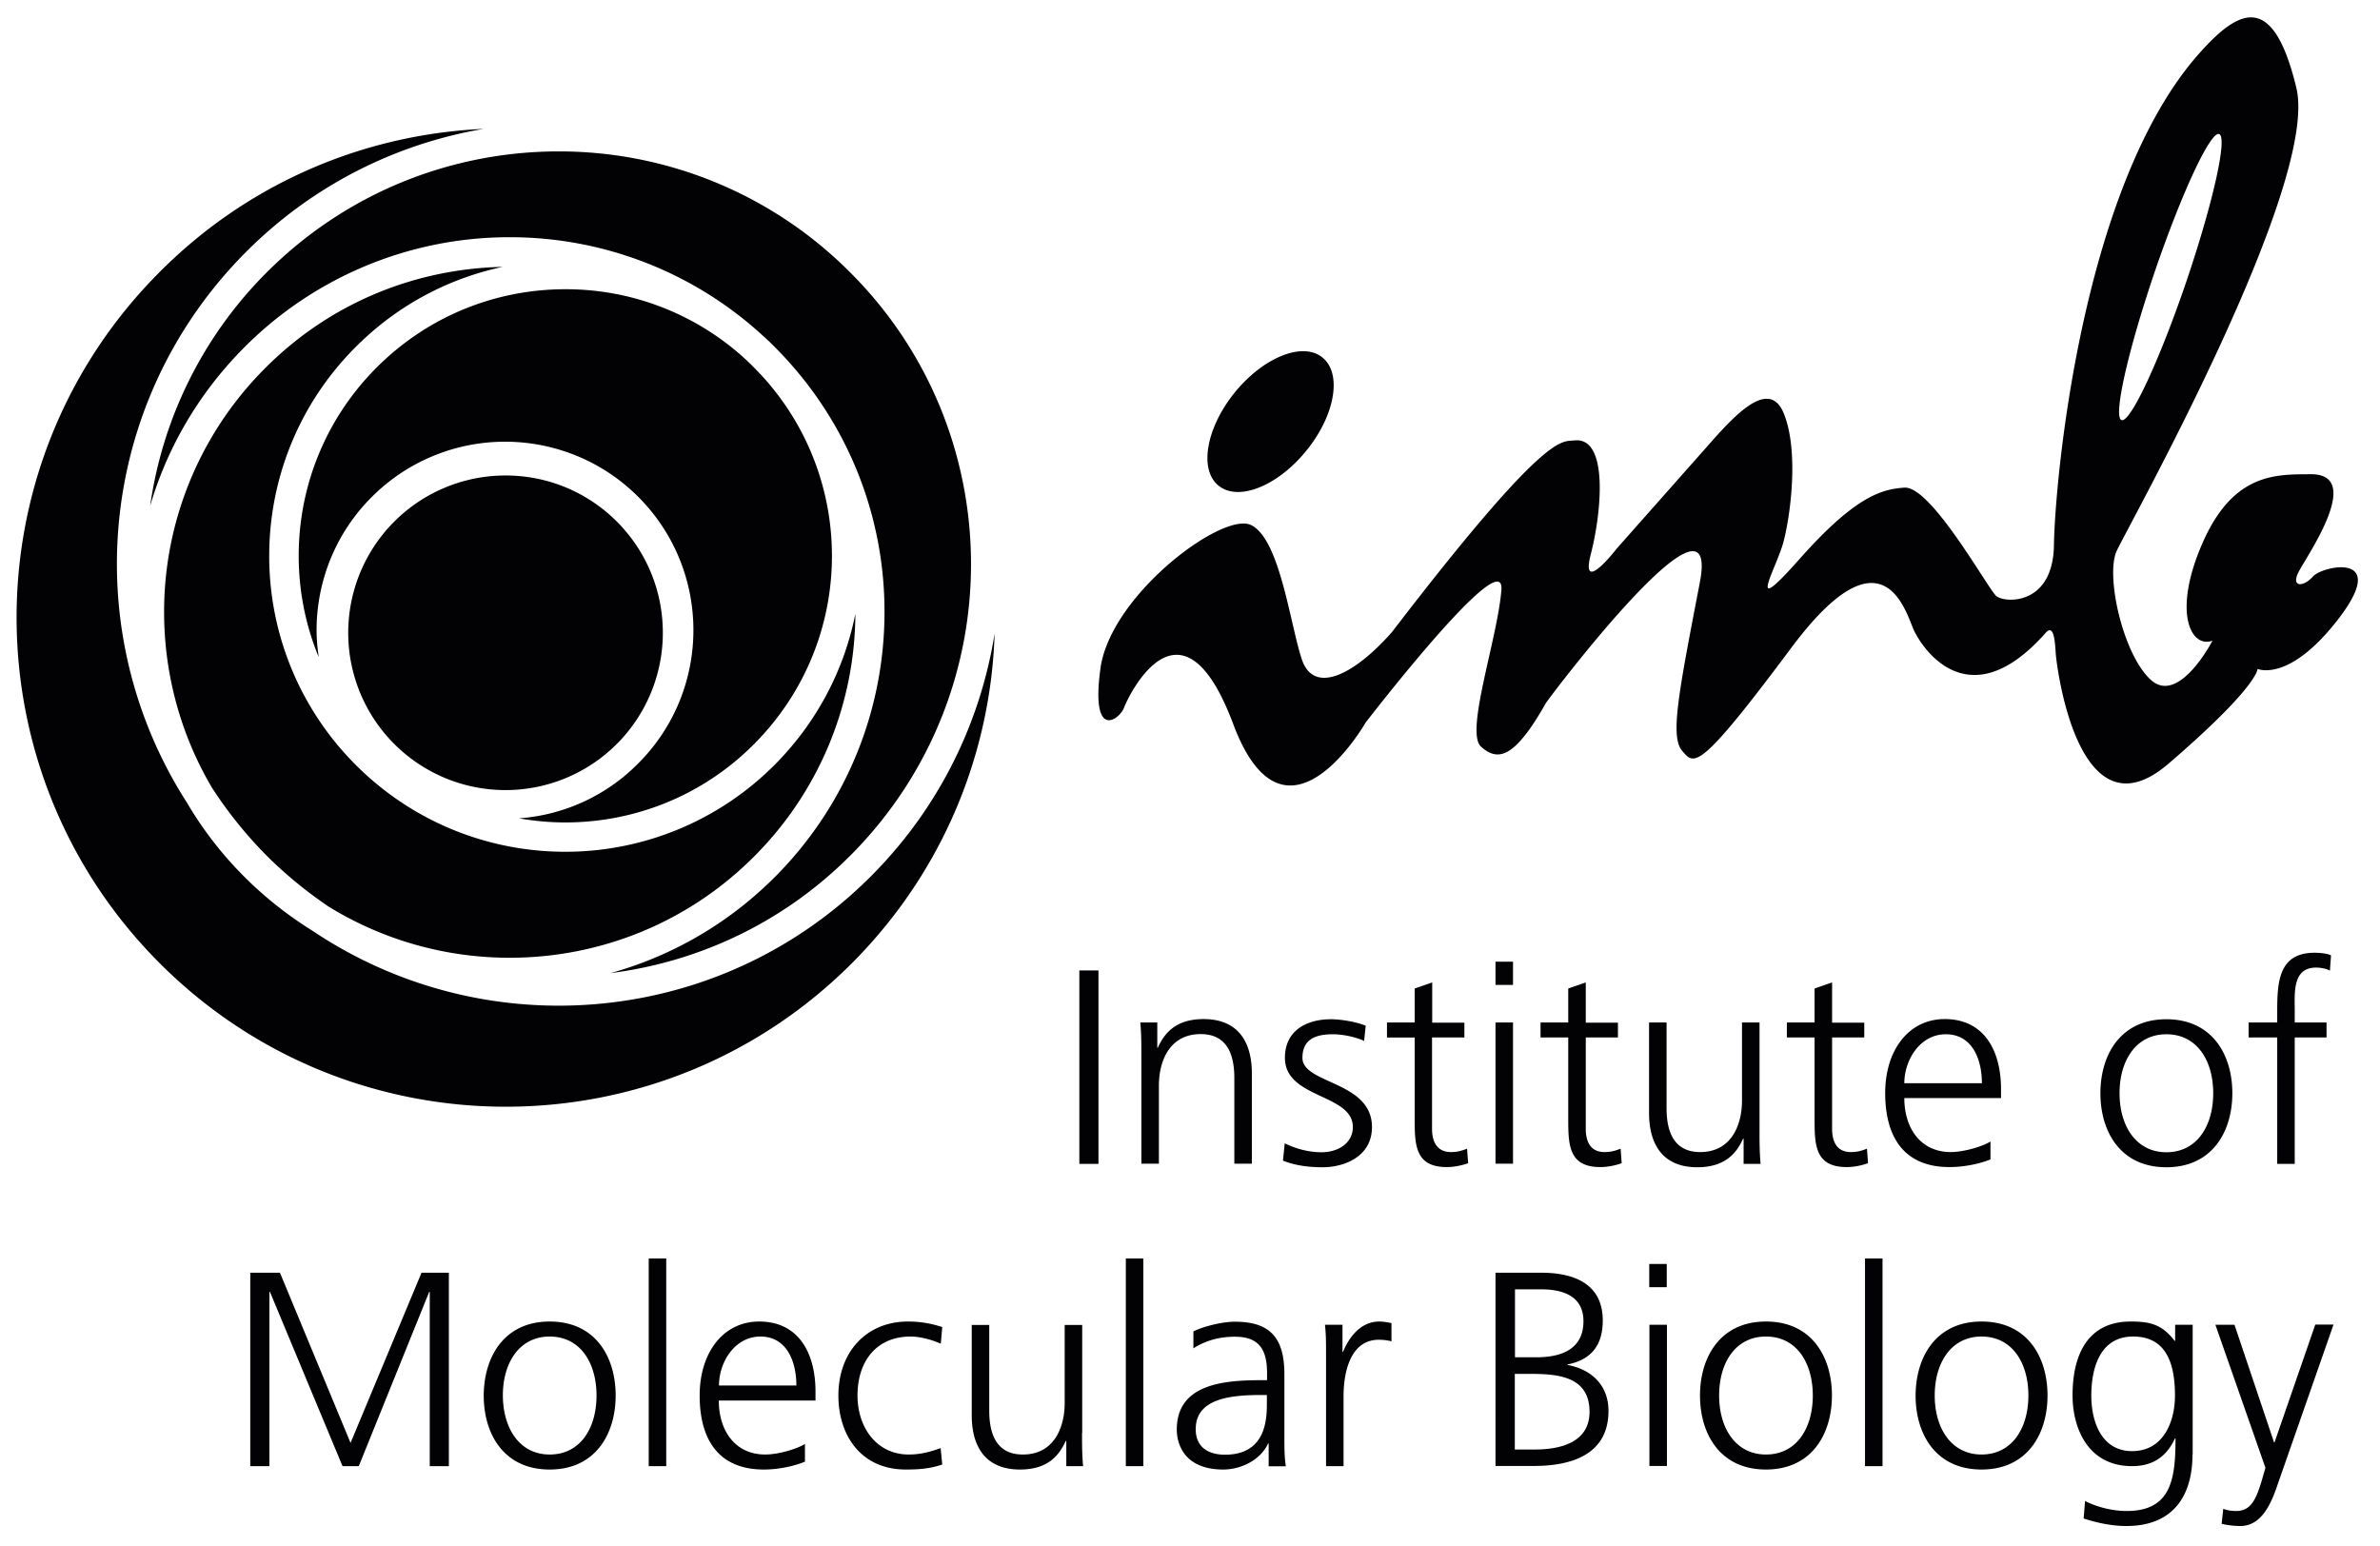
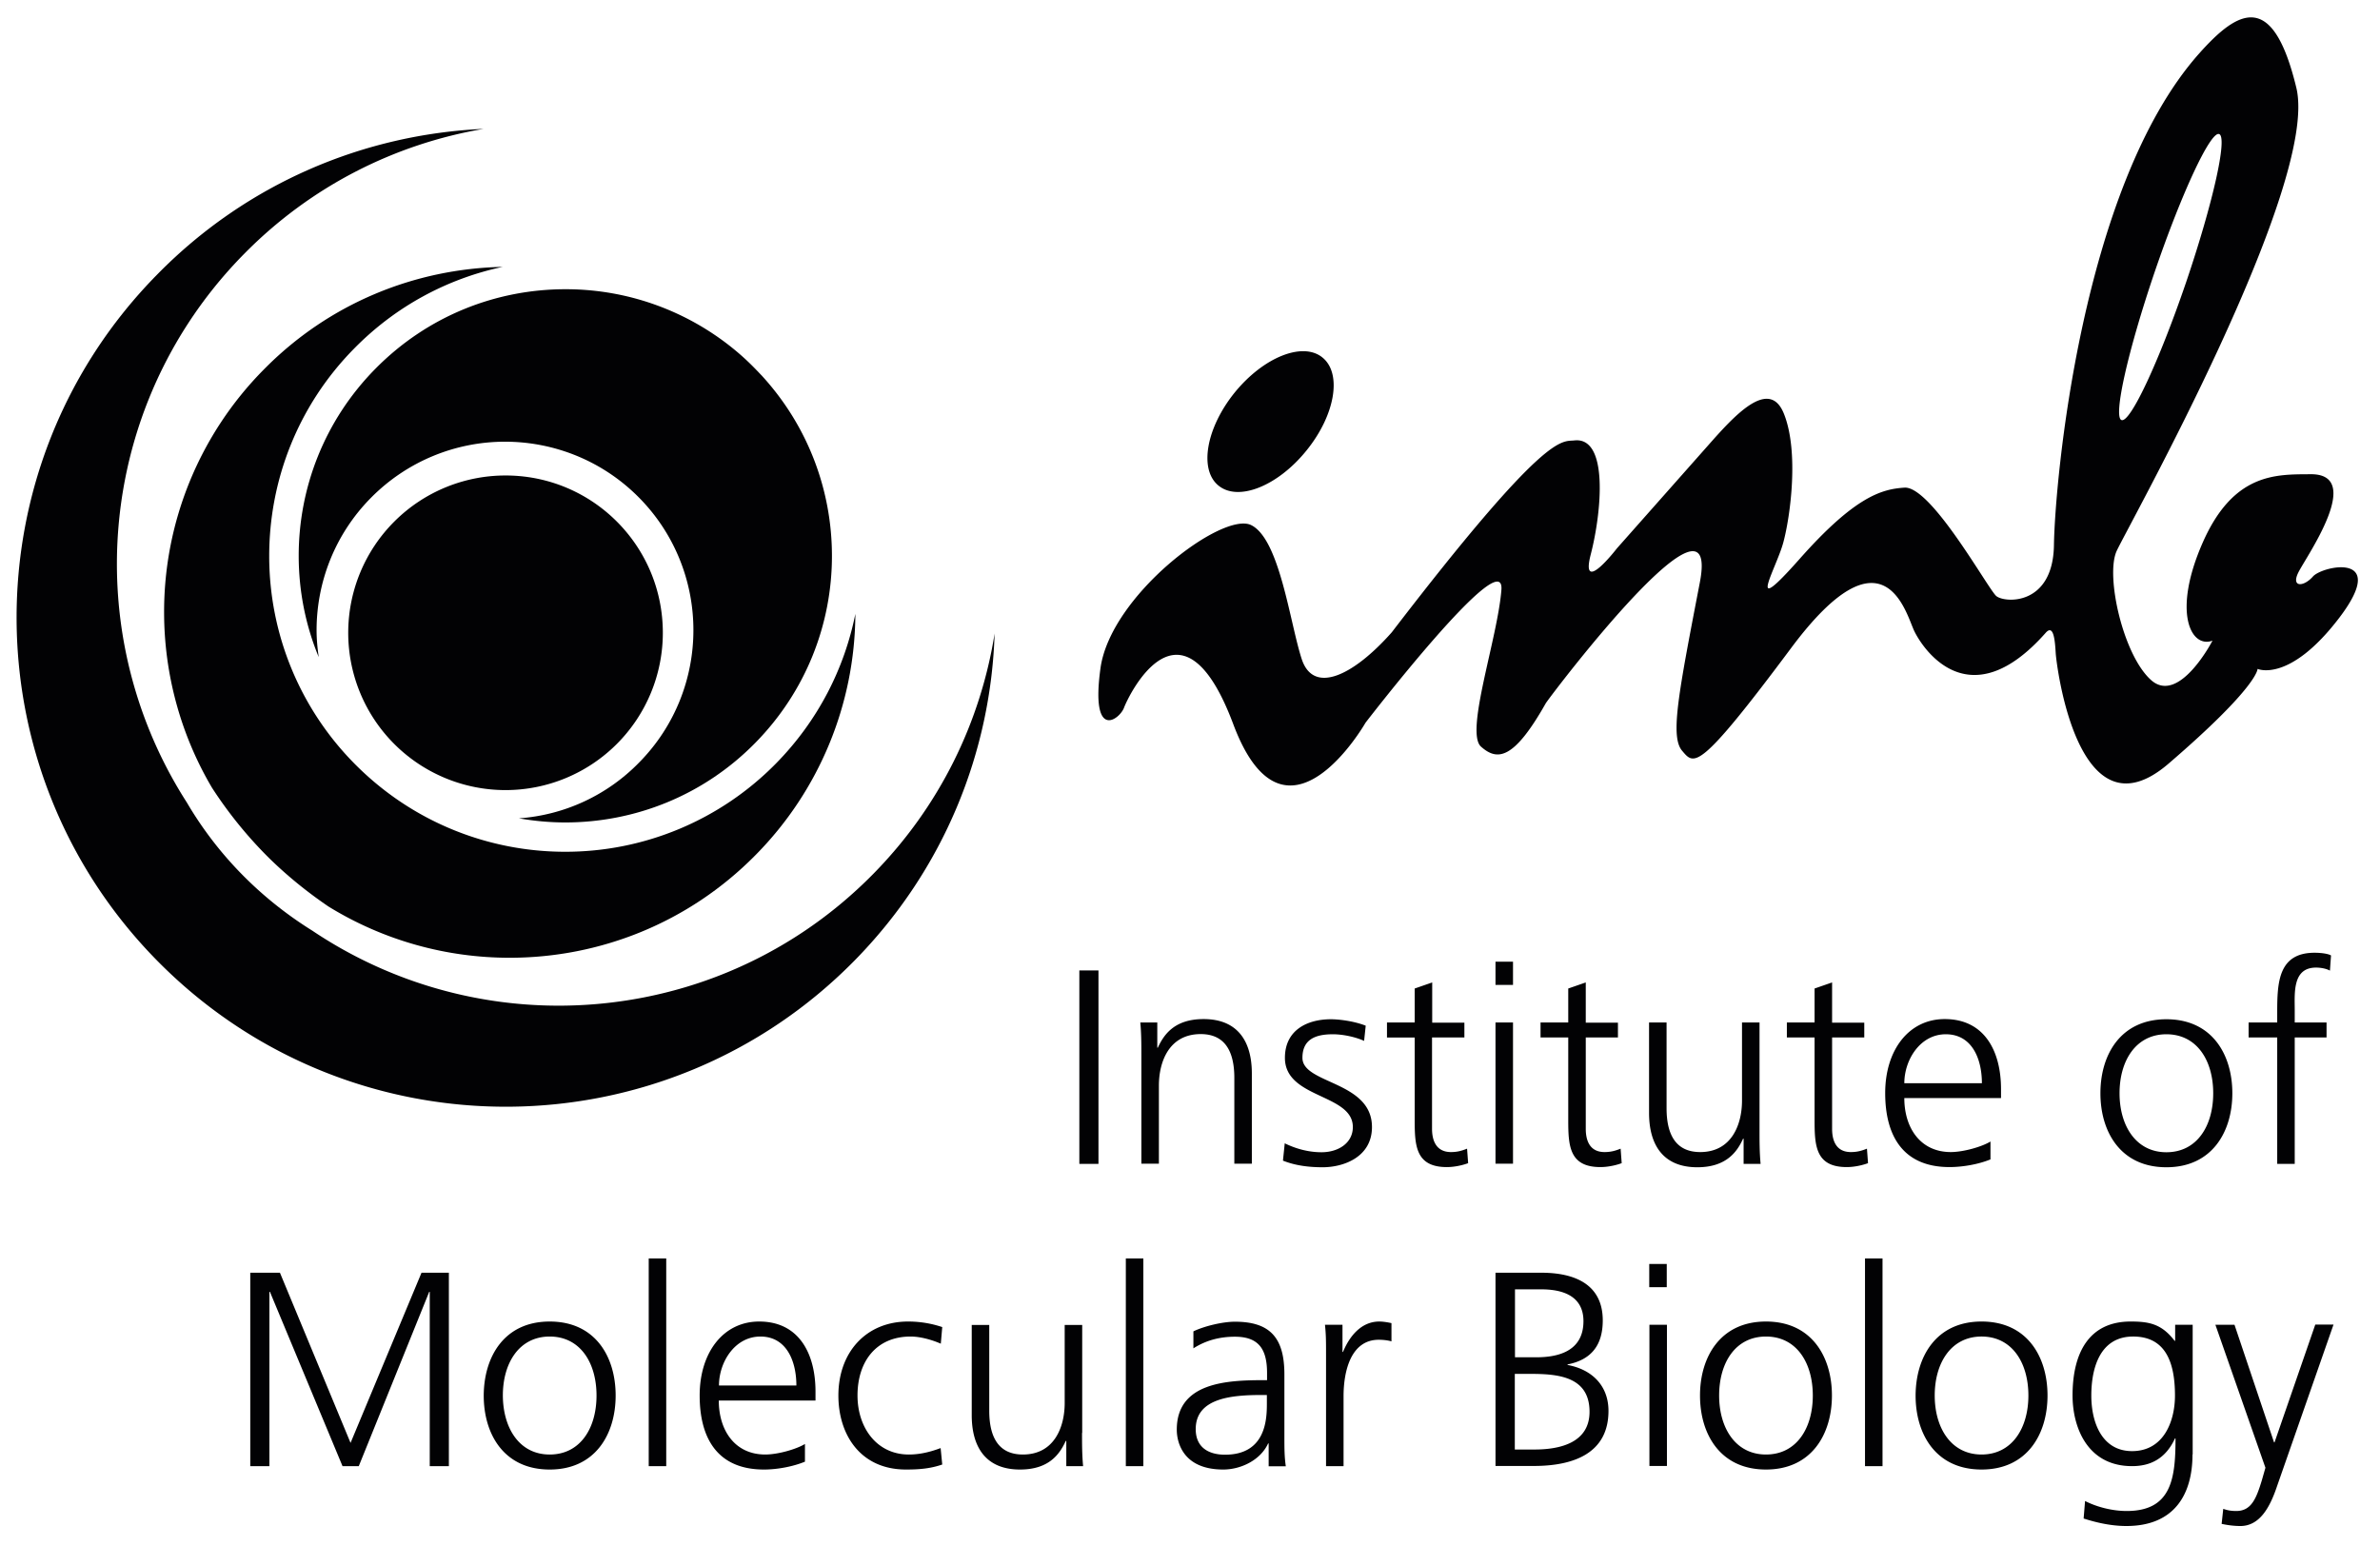
<svg xmlns="http://www.w3.org/2000/svg" id="Ebene_1" viewBox="0 0 133.14 86.5">
  <style>.st0{fill:#020204}</style>
  <path class="st0" d="M73.08 25.21c1.61-1.98 2.01-4.31.9-5.21-1.1-.9-3.3-.02-4.91 1.96-1.6 1.98-2.01 4.32-.9 5.21 1.11.9 3.31.02 4.91-1.96m47.46-10.01c1.51-4.42 3.12-7.87 3.6-7.7.49.16-.35 3.88-1.85 8.3-1.51 4.42-3.12 7.87-3.61 7.7-.48-.17.36-3.89 1.86-8.3m8.85 17.05c-.53.6-1.23.61-.82-.22.4-.83 3.79-5.58.63-5.5-1.9.01-4.27-.06-5.98 3.83-1.71 3.89-.66 5.93.55 5.48 0 0-1.86 3.6-3.43 2.21-1.57-1.39-2.57-5.84-1.93-7.23.64-1.39 11.36-20.48 10.05-25.91-1.31-5.43-3.22-4.42-5.47-1.88-6.6 7.47-8.04 24.04-8.09 27.46-.05 3.42-2.77 3.25-3.23 2.85-.46-.4-3.63-6.15-5.13-6.06-1.25.08-2.75.47-5.86 3.98-3.11 3.51-1.32.57-.92-.91s.88-5.08.04-7.19c-.83-2.11-2.85.18-4.24 1.75l-5.11 5.77s-2.07 2.69-1.46.33c.61-2.36 1.01-6.6-.93-6.37-.72.08-1.55-.55-10.2 10.73-2.14 2.42-4.38 3.51-5.04 1.5-.66-2.01-1.23-6.73-2.84-7.5-1.61-.76-7.87 3.94-8.42 8.03-.56 4.09 1.08 2.84 1.32 2.19.24-.65 3.2-6.85 6.11.92s7.4-.08 7.4-.08 7.81-10.15 7.6-7.43c-.21 2.71-2.05 7.96-1.14 8.77.91.81 1.83.75 3.63-2.44.59-.85 9.8-12.92 8.61-6.74-1.19 6.18-1.67 8.61-.99 9.41.68.8.89 1.24 6.1-5.75 5.22-7 6.42-1.91 6.89-.94.47.97 3.06 4.94 7.35.09.46-.52.52.51.56 1.15.04.65 1.24 10.52 6.3 6.18 5.05-4.34 4.99-5.31 4.99-5.31s1.78.81 4.58-2.87c2.81-3.7-.95-2.9-1.48-2.3m-81.54 2.09c-.61 3.06-2.09 5.98-4.44 8.37a16.507 16.507 0 0 1-11.79 4.94h-.01c-4.19 0-8.39-1.59-11.61-4.76a16.507 16.507 0 0 1-4.94-11.79c0-4.19 1.58-8.39 4.76-11.61 2.35-2.39 5.25-3.91 8.3-4.56-4.87.1-9.7 2.01-13.38 5.76a19.26 19.26 0 0 0-5.56 13.56c0 3.4.9 6.81 2.68 9.82.9 1.39 1.96 2.71 3.19 3.93l-.06.06.06-.06c1.04 1.02 2.16 1.92 3.32 2.71 3.1 1.91 6.61 2.87 10.14 2.87 5 0 9.99-1.92 13.77-5.76a19.31 19.31 0 0 0 5.57-13.48" />
  <path class="st0" d="M29.03 45.78c.86.15 1.73.23 2.59.23 3.86 0 7.71-1.48 10.63-4.45 2.86-2.91 4.29-6.68 4.29-10.46 0-3.61-1.3-7.21-3.9-10.06-.18-.19-.36-.38-.55-.57-.18-.18-.37-.36-.56-.53a14.851 14.851 0 0 0-9.9-3.76c-3.86 0-7.7 1.48-10.63 4.45-2.86 2.9-4.29 6.68-4.29 10.46 0 1.93.37 3.86 1.12 5.67-.07-.49-.12-1-.12-1.5 0-2.67 1.01-5.35 3.03-7.4 2.06-2.09 4.79-3.15 7.51-3.15 2.67 0 5.35 1.01 7.4 3.03 2.09 2.06 3.14 4.79 3.14 7.51 0 2.67-1.01 5.35-3.03 7.4a10.419 10.419 0 0 1-6.73 3.13" />
-   <path class="st0" d="M31.25 8.47c-5.97 0-11.92 2.3-16.44 6.88A23.02 23.02 0 0 0 8.4 28.3c.94-3.21 2.67-6.23 5.18-8.78a20.92 20.92 0 0 1 14.94-6.25c5.05 0 10.1 1.82 14.09 5.45.21.19.42.38.62.58.2.2.4.41.6.62 3.76 4.02 5.66 9.17 5.65 14.32 0 5.31-2.01 10.63-6.03 14.72-2.66 2.7-5.88 4.53-9.3 5.48 4.96-.63 9.75-2.85 13.53-6.69 4.43-4.5 6.64-10.34 6.64-16.19 0-5.96-2.29-11.92-6.88-16.44a22.962 22.962 0 0 0-16.19-6.65" />
  <path class="st0" d="M31.25 56.26c-4.81 0-9.61-1.4-13.77-4.19-1.3-.81-2.54-1.77-3.68-2.89a20.641 20.641 0 0 1-3.35-4.29c-2.6-4.05-3.91-8.7-3.91-13.34 0-6.26 2.37-12.53 7.11-17.34 3.77-3.83 8.48-6.16 13.4-7-6.65.3-13.21 3.01-18.24 8.13-10.62 10.76-10.49 28.09.28 38.7 10.77 10.61 28.09 10.48 38.7-.29 5.02-5.1 7.64-11.67 7.85-18.31-.78 4.91-3.04 9.64-6.79 13.45-4.83 4.91-11.21 7.37-17.6 7.37" />
  <path class="st0" d="M37.08 35.4a8.8 8.8 0 1 1-8.8-8.8c4.87 0 8.8 3.94 8.8 8.8m23.3 18.89h1.07v10.82h-1.07zm3.47 4.77c0-.6 0-1.23-.06-1.86h.95v1.41h.03c.33-.71.91-1.6 2.56-1.6 1.95 0 2.7 1.3 2.7 3.04v5.05h-.98v-4.8c0-1.49-.53-2.45-1.88-2.45-1.78 0-2.34 1.56-2.34 2.88v4.37h-.98v-6.04zm8.02 4.9c.59.29 1.3.5 2.06.5.93 0 1.75-.51 1.75-1.41 0-1.87-3.8-1.58-3.8-3.87 0-1.57 1.27-2.16 2.57-2.16.42 0 1.26.09 1.95.36l-.09.85c-.51-.23-1.21-.37-1.75-.37-1.01 0-1.7.31-1.7 1.32 0 1.47 3.89 1.29 3.89 3.87 0 1.67-1.57 2.25-2.76 2.25-.76 0-1.52-.09-2.22-.37l.1-.97zm10.04-5.92h-1.8v5.11c0 .71.27 1.3 1.06 1.3.37 0 .62-.08.9-.19l.06.81c-.23.09-.71.22-1.19.22-1.74 0-1.8-1.19-1.8-2.63v-4.62h-1.55v-.84h1.55v-1.9l.98-.34v2.25h1.8v.83zm1.75-.84h.98v7.9h-.98v-7.9zm.98-2.1h-.98v-1.3h.98v1.3zm5.87 2.94h-1.8v5.11c0 .71.26 1.3 1.05 1.3.37 0 .62-.08.9-.19l.06.81c-.23.09-.71.22-1.19.22-1.74 0-1.8-1.19-1.8-2.63v-4.62h-1.55v-.84h1.55v-1.9l.98-.34v2.25h1.8v.83zm7.92 5.21c0 .6 0 1.22.06 1.86h-.95V63.7h-.03c-.32.71-.92 1.6-2.56 1.6-1.95 0-2.7-1.3-2.7-3.04V57.2h.98V62c0 1.49.53 2.45 1.88 2.45 1.78 0 2.34-1.57 2.34-2.88V57.2h.98v6.05zm5.86-5.21h-1.8v5.11c0 .71.26 1.3 1.05 1.3.37 0 .62-.08.9-.19l.06.81c-.23.09-.71.22-1.19.22-1.74 0-1.8-1.19-1.8-2.63v-4.62h-1.55v-.84h1.55v-1.9l.98-.34v2.25h1.8v.83zm6.58 2.56c0-1.38-.56-2.74-2.02-2.74-1.44 0-2.32 1.44-2.32 2.74h4.34zm.48 4.26c-.68.28-1.57.43-2.29.43-2.62 0-3.6-1.77-3.6-4.14 0-2.42 1.33-4.14 3.33-4.14 2.23 0 3.15 1.8 3.15 3.92v.5h-5.41c0 1.67.9 3.02 2.6 3.02.71 0 1.75-.3 2.22-.59v1zm9.84-.4c1.71 0 2.62-1.47 2.62-3.3 0-1.83-.91-3.3-2.62-3.3-1.7 0-2.62 1.47-2.62 3.3 0 1.82.92 3.3 2.62 3.3m0-7.44c2.56 0 3.69 1.98 3.69 4.14 0 2.15-1.13 4.14-3.69 4.14s-3.69-1.98-3.69-4.14c0-2.16 1.13-4.14 3.69-4.14m6.2 1.02h-1.6v-.84h1.6v-.57c0-1.66.06-3.33 2.09-3.33.31 0 .73.04.92.15l-.06.85c-.2-.11-.5-.17-.78-.17-1.33 0-1.19 1.44-1.19 2.39v.68h1.78v.84h-1.78v7.07h-.98v-7.07zM14 71.2h1.66l3.95 9.52 3.97-9.52h1.53v10.82h-1.07v-9.75h-.03l-3.94 9.75h-.91l-4.06-9.75h-.03v9.75H14zm16.75 10.17c1.71 0 2.62-1.47 2.62-3.3 0-1.83-.91-3.3-2.62-3.3-1.7 0-2.62 1.47-2.62 3.3.01 1.82.92 3.3 2.62 3.3m0-7.44c2.56 0 3.69 1.98 3.69 4.14 0 2.15-1.13 4.14-3.69 4.14s-3.69-1.98-3.69-4.14c.01-2.16 1.14-4.14 3.69-4.14m5.54-3.53h.98v11.62h-.98zm8.26 7.11c0-1.38-.56-2.74-2.01-2.74-1.44 0-2.32 1.44-2.32 2.74h4.33zm.48 4.26c-.68.28-1.56.44-2.29.44-2.62 0-3.6-1.77-3.6-4.14 0-2.42 1.33-4.14 3.33-4.14 2.23 0 3.15 1.8 3.15 3.92v.5h-5.41c0 1.67.9 3.02 2.6 3.02.71 0 1.75-.3 2.22-.59v.99zm7.6-6.6c-.53-.23-1.16-.4-1.69-.4-1.91 0-2.97 1.38-2.97 3.3 0 1.8 1.08 3.3 2.87 3.3.62 0 1.19-.14 1.78-.36l.09.92c-.67.23-1.29.28-2.03.28-2.54 0-3.78-1.94-3.78-4.14 0-2.43 1.56-4.14 3.9-4.14.95 0 1.63.22 1.91.31l-.08.93zm7.9 4.99c0 .6 0 1.22.06 1.86h-.94v-1.41h-.03c-.33.71-.91 1.6-2.56 1.6-1.95 0-2.7-1.3-2.7-3.04v-5.05h.98v4.8c0 1.49.53 2.45 1.88 2.45 1.78 0 2.34-1.57 2.34-2.88v-4.37h.98v6.04zm2.45-9.76h.98v11.62h-.98zm7.89 7.64h-.28c-1.69 0-3.7.17-3.7 1.91 0 1.04.74 1.43 1.64 1.43 2.29 0 2.34-2 2.34-2.85v-.49zm.1 2.71h-.03c-.43.94-1.53 1.46-2.51 1.46-2.25 0-2.6-1.52-2.6-2.23 0-2.65 2.82-2.77 4.87-2.77h.18v-.4c0-1.35-.48-2.03-1.8-2.03-.82 0-1.6.19-2.32.65v-.95c.6-.29 1.63-.54 2.32-.54 1.95 0 2.77.88 2.77 2.94v3.49c0 .64 0 1.12.08 1.66h-.96v-1.28zm3.21-4.87c0-.87 0-1.19-.06-1.77h.98v1.52h.03c.36-.88 1.02-1.7 2.03-1.7.23 0 .51.05.68.09v1.02c-.2-.06-.47-.09-.71-.09-1.55 0-1.97 1.73-1.97 3.16v3.91h-.98v-6.14zm10.58.05h1.19c1.13 0 2.63-.29 2.63-2.02 0-1.57-1.44-1.78-2.36-1.78h-1.47v3.8zm-.03 5.16h1.12c1.44 0 3.07-.39 3.07-2.11 0-1.92-1.66-2.12-3.24-2.12h-.94v4.23zm-1.07-9.89h2.57c1.77 0 3.43.59 3.43 2.67 0 1.38-.64 2.2-1.97 2.46v.03c1.36.25 2.29 1.15 2.29 2.57 0 2.35-1.92 3.08-4.17 3.08h-2.15V71.2zm8.61 2.91h.98v7.9h-.98v-7.9zm.97-2.1h-.98v-1.3h.98v1.3zm5.55 9.36c1.71 0 2.62-1.47 2.62-3.3 0-1.83-.91-3.3-2.62-3.3s-2.62 1.47-2.62 3.3c0 1.82.92 3.3 2.62 3.3m0-7.44c2.56 0 3.69 1.98 3.69 4.14 0 2.15-1.13 4.14-3.69 4.14s-3.69-1.98-3.69-4.14c0-2.16 1.14-4.14 3.69-4.14m5.54-3.53h.98v11.62h-.98zm6.52 10.97c1.7 0 2.62-1.47 2.62-3.3 0-1.83-.91-3.3-2.62-3.3-1.7 0-2.62 1.47-2.62 3.3 0 1.82.92 3.3 2.62 3.3m0-7.44c2.56 0 3.69 1.98 3.69 4.14 0 2.15-1.13 4.14-3.69 4.14s-3.69-1.98-3.69-4.14c.01-2.16 1.14-4.14 3.69-4.14m8.42 7.25c1.77 0 2.4-1.67 2.4-3.11 0-1.91-.56-3.3-2.34-3.3-1.86 0-2.34 1.77-2.34 3.3 0 1.55.62 3.11 2.28 3.11m3.38.19c0 2.2-.99 4-3.7 4-1.04 0-1.98-.29-2.39-.42l.08-.98c.6.31 1.47.56 2.33.56 2.51 0 2.73-1.83 2.73-4.06h-.03c-.53 1.15-1.39 1.55-2.4 1.55-2.52 0-3.33-2.2-3.33-3.95 0-2.4.93-4.14 3.25-4.14 1.05 0 1.74.14 2.46 1.08h.03v-.9h.98v7.26zm4.71 1.83c-.37 1.08-.93 2.17-2.03 2.17-.36 0-.73-.05-1.05-.12l.09-.84c.18.06.37.12.73.12.84 0 1.12-.7 1.43-1.72l.2-.7-2.8-8H125l2.22 6.6-.01-.02h.03l2.28-6.59h1.02l-3.18 9.1z" />
</svg>